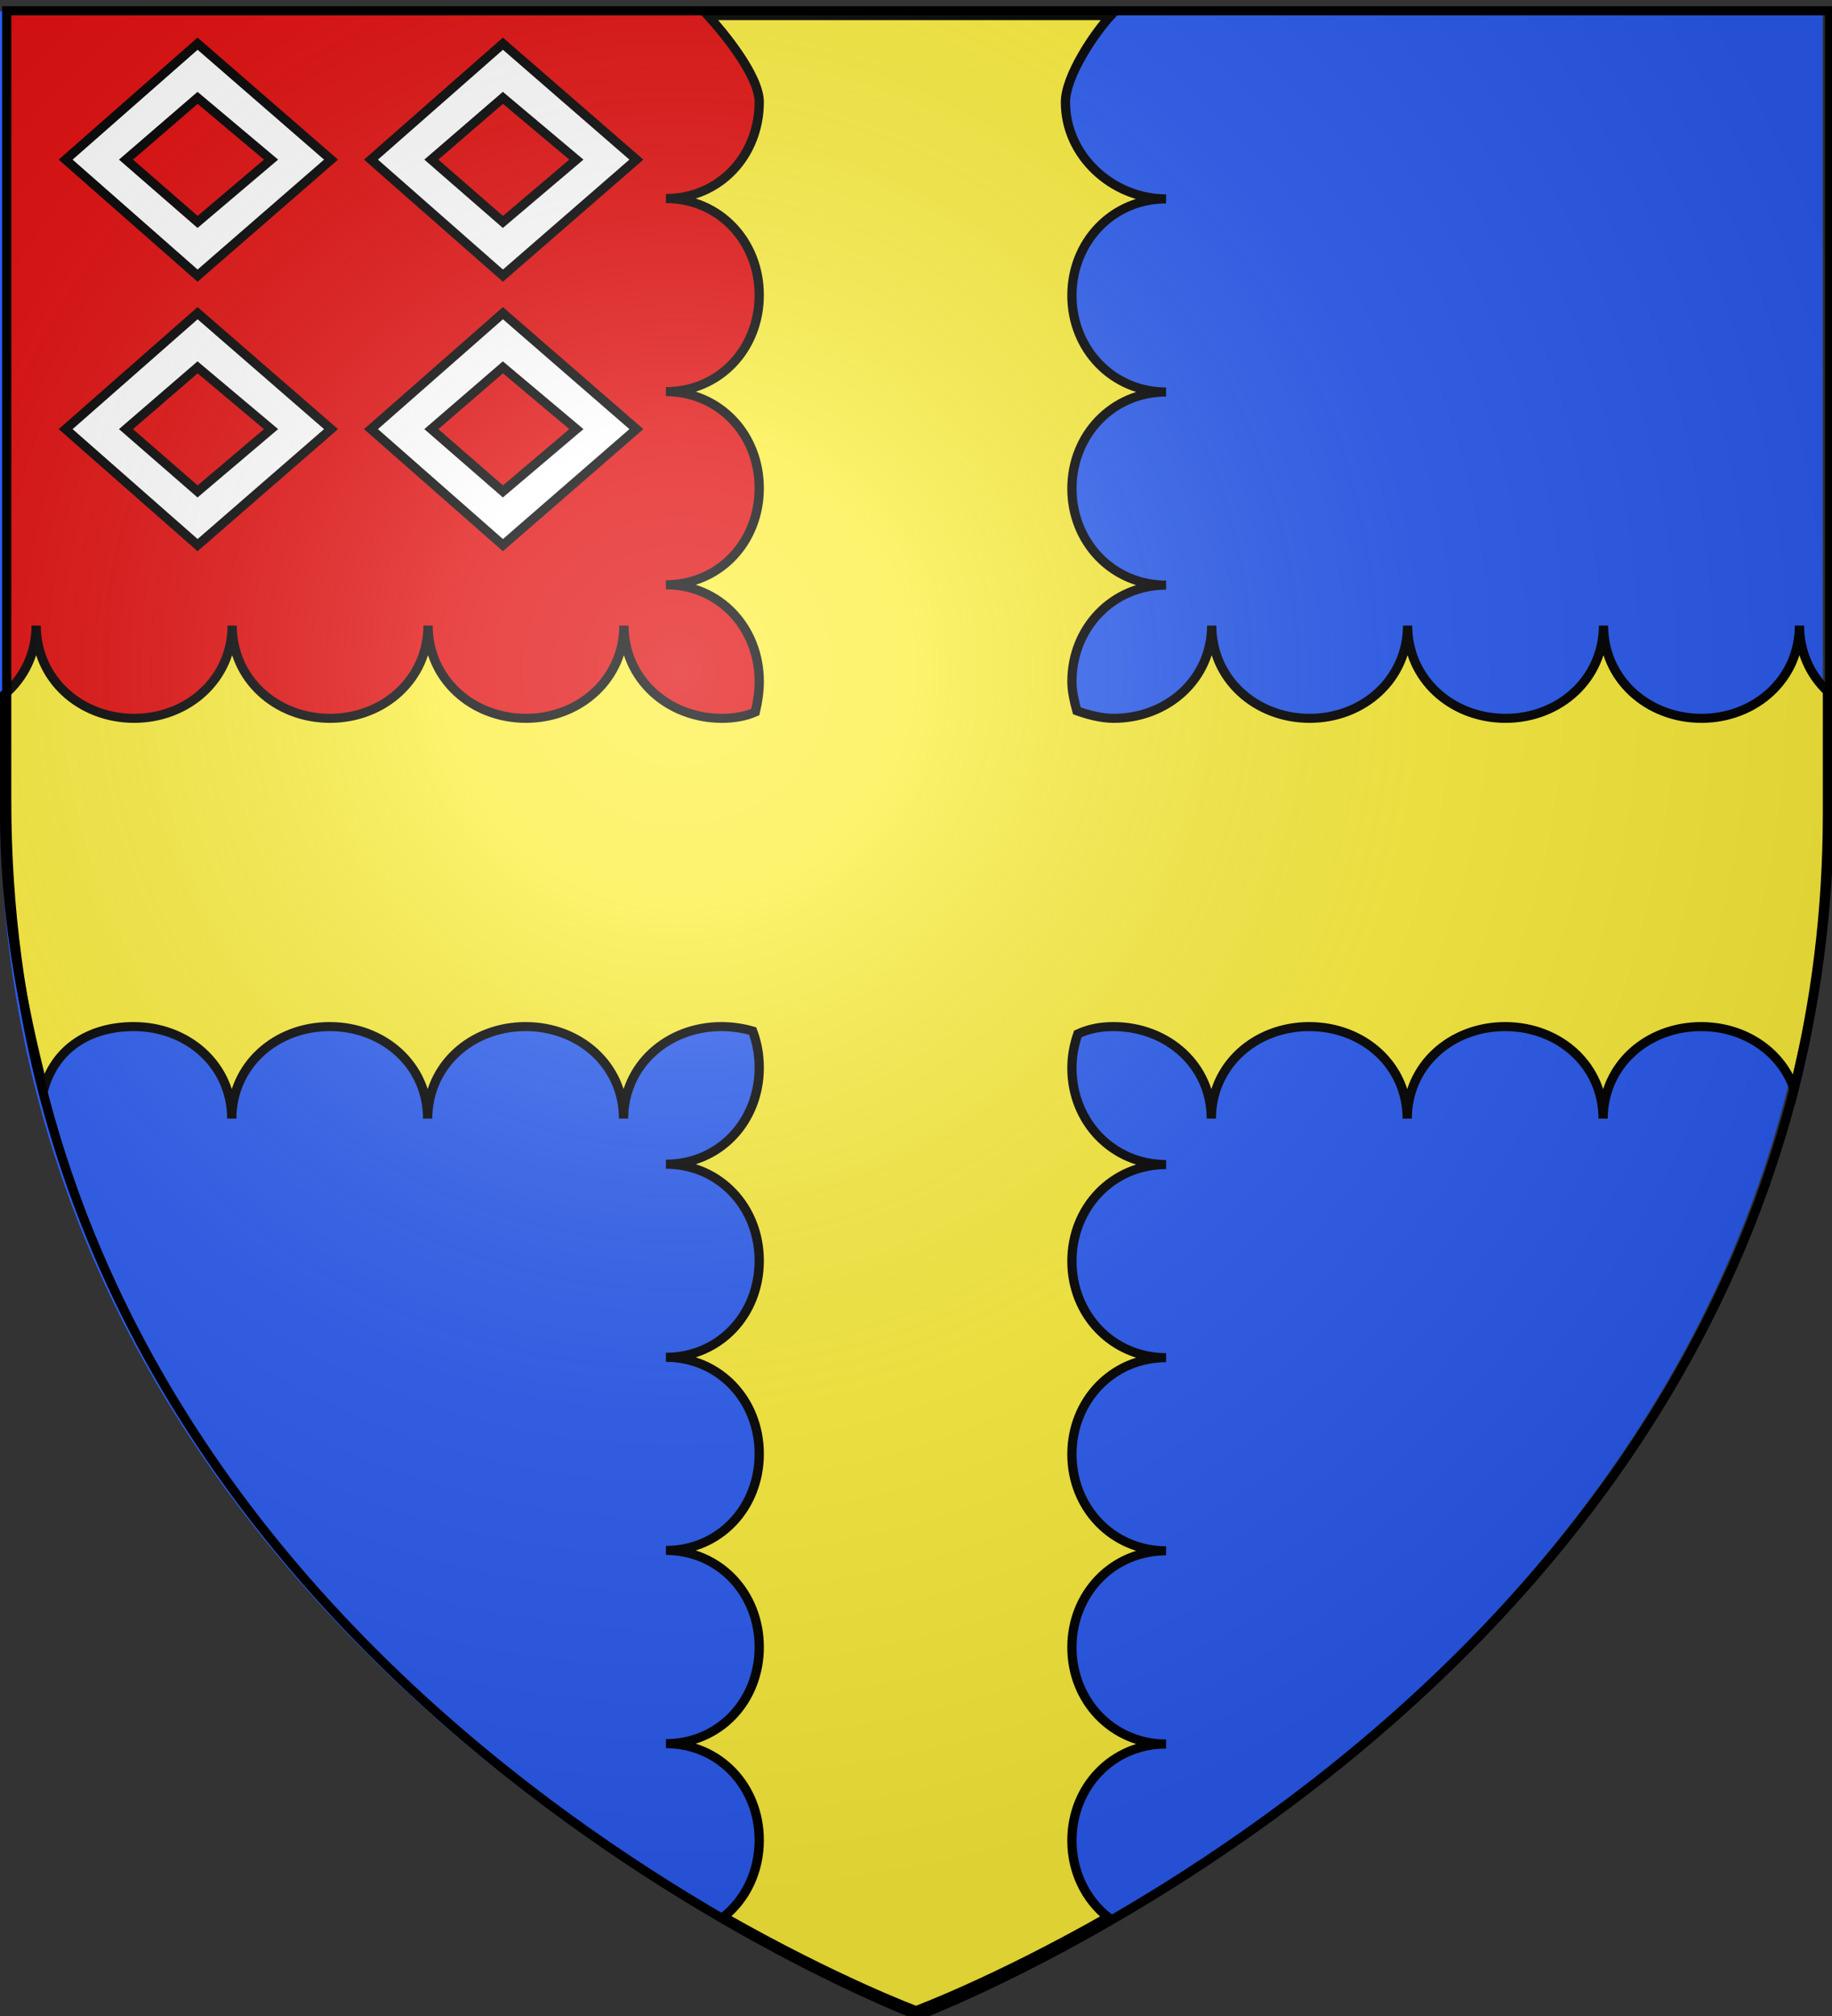
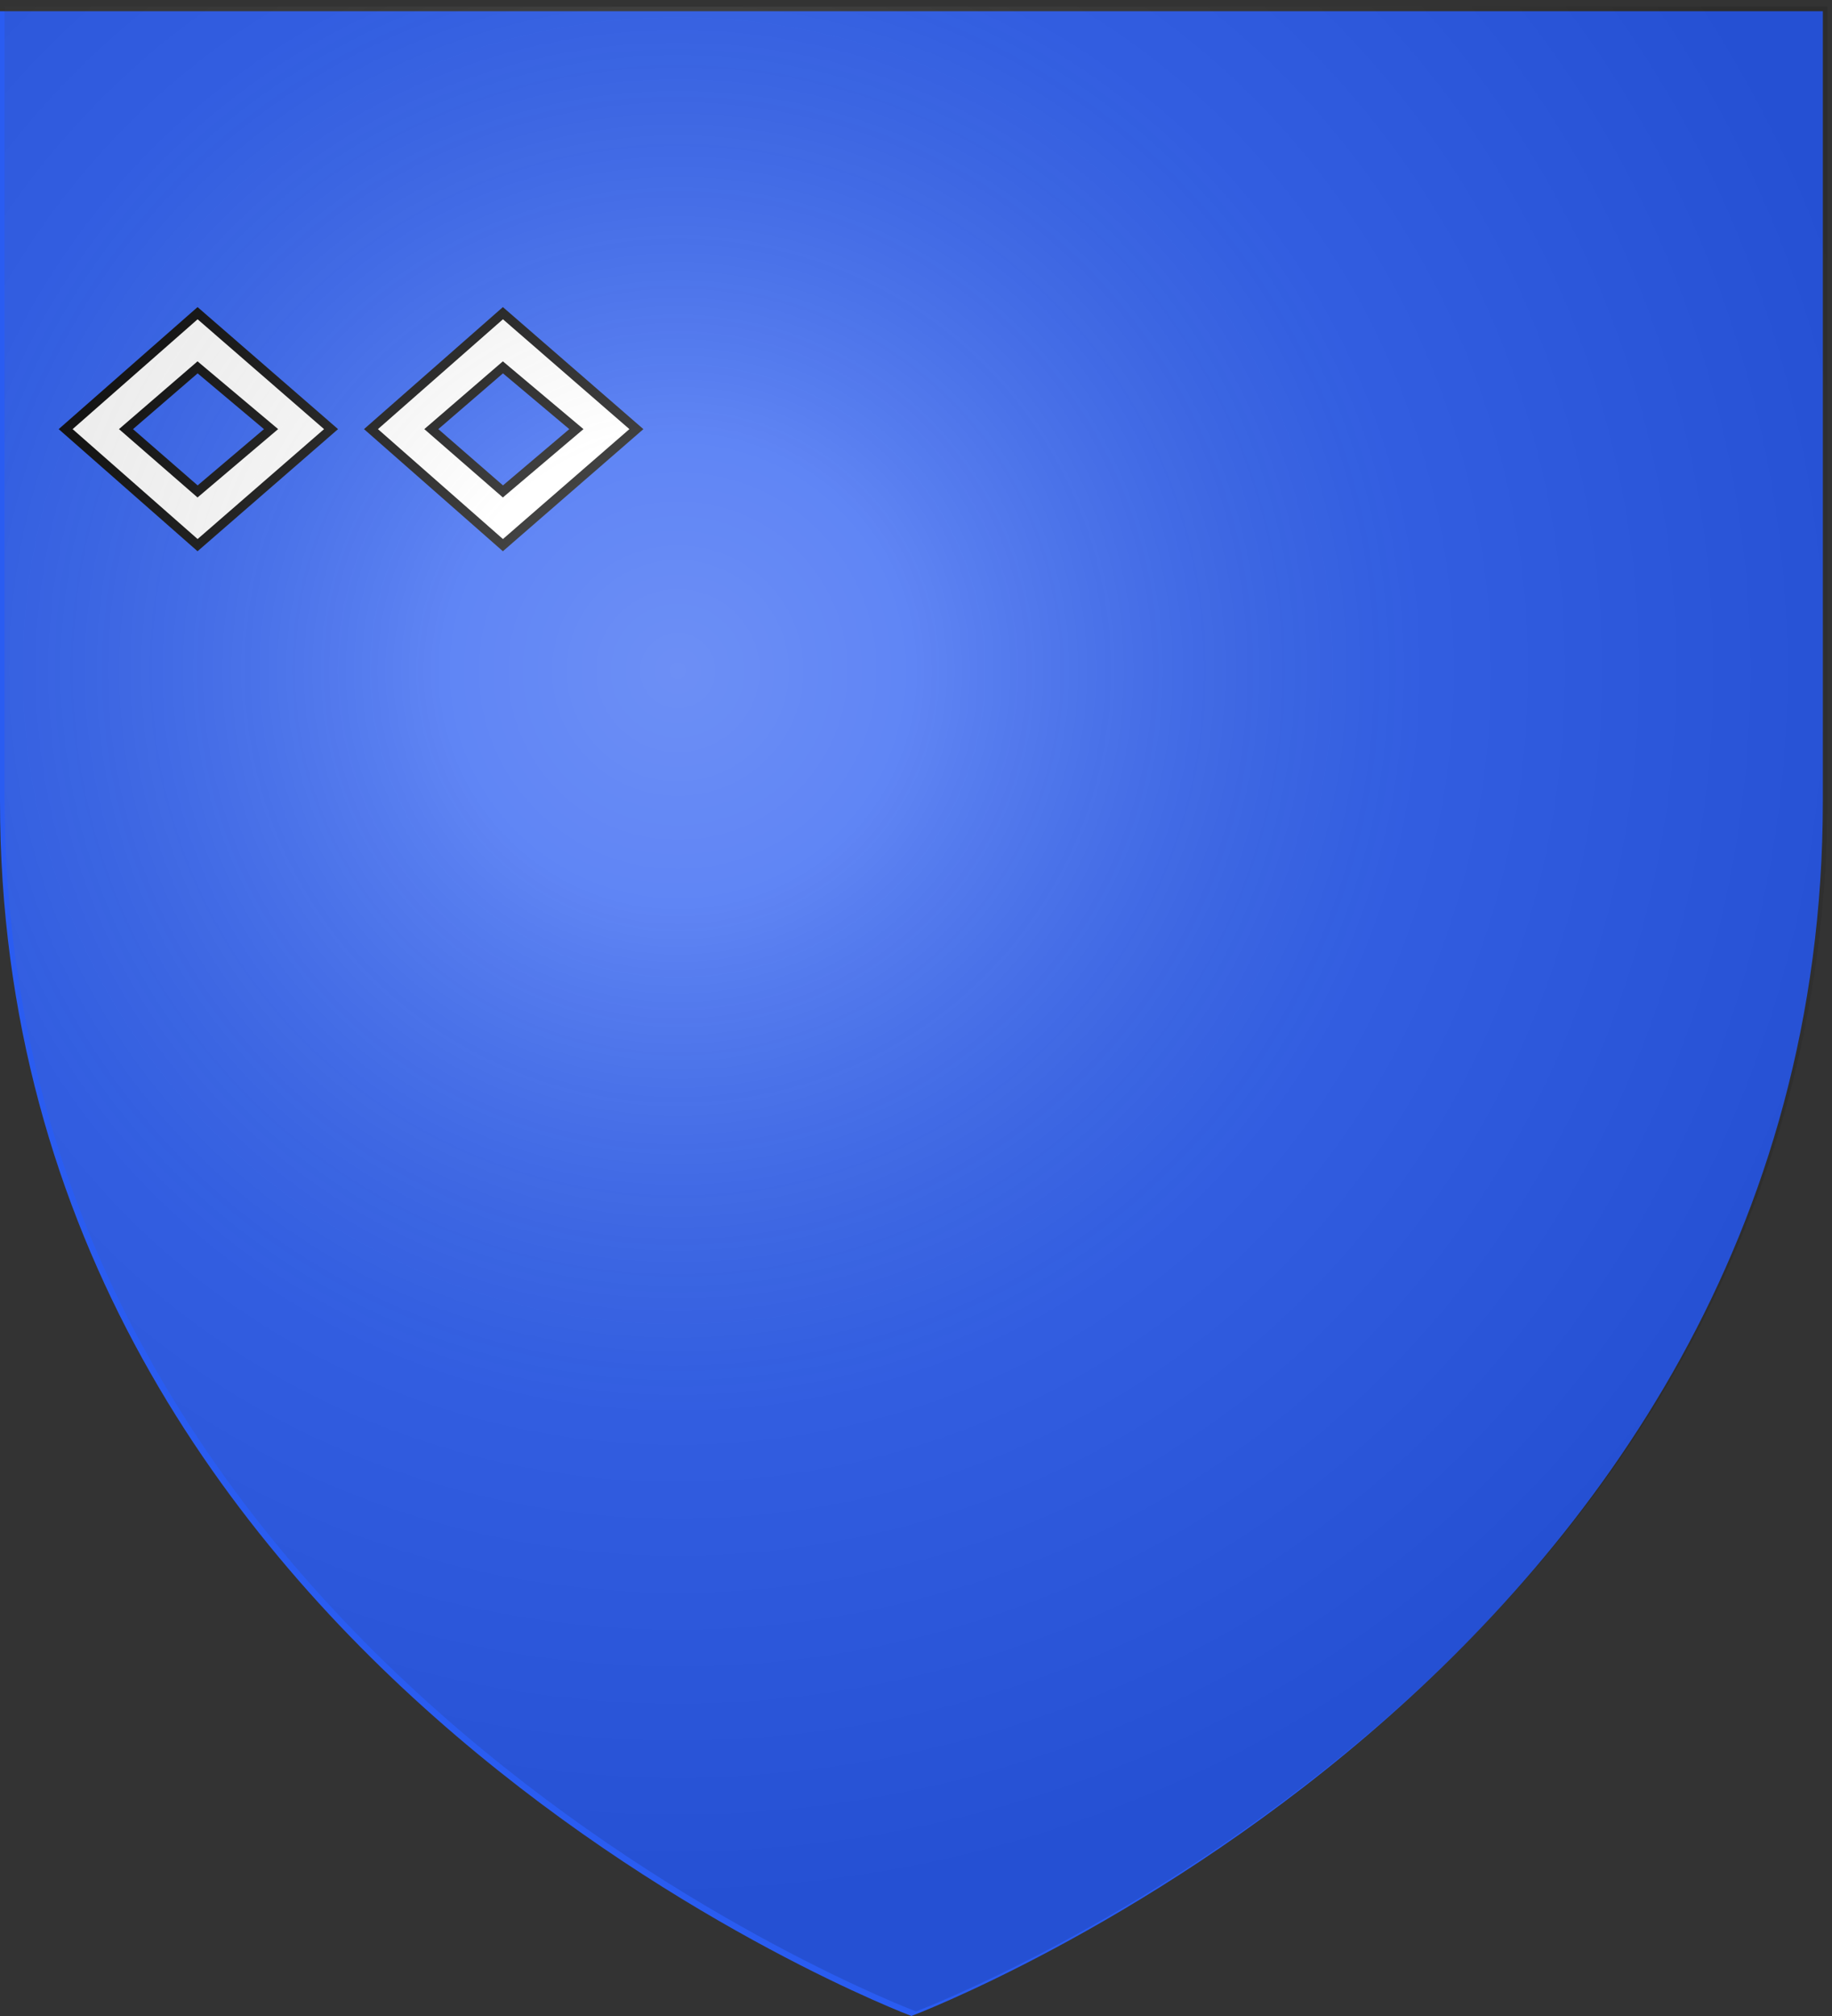
<svg xmlns="http://www.w3.org/2000/svg" xmlns:xlink="http://www.w3.org/1999/xlink" width="600" height="660" version="1.0">
  <rect width="100%" height="100%" fill="#333333" stroke="none" />
  <defs>
    <linearGradient id="b">
      <stop offset="0" style="stop-color:white;stop-opacity:.314" />
      <stop offset=".19" style="stop-color:white;stop-opacity:.251" />
      <stop offset=".6" style="stop-color:#6b6b6b;stop-opacity:.125" />
      <stop offset="1" style="stop-color:black;stop-opacity:.125" />
    </linearGradient>
    <linearGradient id="a">
      <stop offset="0" style="stop-color:#fd0000;stop-opacity:1" />
      <stop offset=".5" style="stop-color:#e77275;stop-opacity:.659" />
      <stop offset="1" style="stop-color:black;stop-opacity:.323" />
    </linearGradient>
    <radialGradient xlink:href="#b" id="c" cx="221.445" cy="226.331" r="300" fx="221.445" fy="226.331" gradientTransform="matrix(1.353 0 0 1.349 -77.63 -85.747)" gradientUnits="userSpaceOnUse" />
  </defs>
  <g style="display:inline">
    <path d="M298.5 660S597 547.68 597 262.228V3.676H0v258.552C0 547.68 298.5 660 298.5 660z" style="fill:#2b5df2;fill-opacity:.994;fill-rule:evenodd;stroke:none;stroke-width:1px;stroke-linecap:butt;stroke-linejoin:miter;stroke-opacity:1" />
-     <path d="M130.923 220.133a2 16.25 0 0 1-1.037-.419" style="fill:#ff0;fill-opacity:.988;fill-rule:evenodd;stroke:#eb0000;stroke-width:1.5;stroke-linejoin:round;stroke-miterlimit:4;stroke-dasharray:none;stroke-opacity:1" />
-     <path d="M3 295h297V4H3v291z" style="fill:#e20909;fill-opacity:1;fill-rule:evenodd;stroke:none;stroke-width:1px;stroke-linecap:butt;stroke-linejoin:miter;stroke-opacity:1" />
    <g style="fill:#fdef3c;fill-opacity:1">
      <g style="fill:#fdef3c;fill-opacity:1;display:inline">
-         <path d="M231.077-9.317c5.197 5.818 16.773 20.222 16.767 28.924-.014 17.83-12.867 32.295-30.563 32.307 17.696.039 30.576 14.508 30.563 32.338-.014 17.83-12.867 32.295-30.563 32.307 17.696.039 30.576 14.508 30.563 32.338-.014 17.83-12.867 32.295-30.563 32.307 17.696.039 30.576 14.54 30.563 32.37-.003 3.47-.493 6.805-1.281 10.233-3.331 1.487-7.07 2.113-10.97 2.11-17.695-.014-32.05-13.217-32.062-31.047-.038 17.83-14.398 31.06-32.094 31.047-17.695-.014-32.05-13.217-32.062-31.047-.039 17.83-14.43 31.06-32.125 31.047-17.695-.014-32.02-13.217-32.031-31.047-.039 17.83-14.43 31.06-32.125 31.047-17.696-.014-32.051-13.217-32.063-31.047-.02 9.375-3.998 17.468-10.344 23.049v39.77c0 33.68 5.585 63.463 12.813 92.458 3.674-13.459 14.694-21.055 29.531-21.044 17.696.014 32.051 12.965 32.063 30.796.038-17.83 14.398-30.81 32.094-30.796 17.695.014 32.05 12.965 32.062 30.796.039-17.83 14.398-30.81 32.094-30.796 17.695.014 32.05 12.965 32.062 30.796.039-17.83 14.399-30.81 32.094-30.796 3.575.003 7.024.556 10.188 1.48 1.382 3.741 2.16 7.904 2.156 12.28-.014 17.83-12.867 32.296-30.563 32.307 17.696.04 30.576 14.508 30.563 32.339-.014 17.83-12.867 32.295-30.563 32.306 17.696.04 30.576 14.508 30.563 32.339-.014 17.83-12.867 32.295-30.563 32.306 17.696.04 30.576 14.54 30.563 32.37-.014 17.83-12.867 32.295-30.563 32.307 17.696.039 30.576 14.508 30.563 32.338-.008 10.464-4.452 19.76-11.688 25.663 36.847 21.438 63.031 31.362 63.031 31.362s26.113-9.894 62.875-31.268c-7.307-5.916-11.82-15.239-11.812-25.694.014-17.83 13.148-32.264 30.844-32.275-17.696-.04-30.858-14.54-30.844-32.37.014-17.83 13.148-32.295 30.844-32.307-17.696-.039-30.858-14.508-30.844-32.338.014-17.83 13.148-32.295 30.844-32.307-17.696-.039-30.858-14.508-30.844-32.338.014-17.83 13.148-32.295 30.844-32.307-17.696-.039-30.858-14.508-30.844-32.338.003-3.803.615-7.476 1.938-11.399 3.768-1.785 7.62-2.459 11.656-2.456 17.695.014 32.05 12.965 32.062 30.796.039-17.83 14.399-30.81 32.094-30.796 17.695.014 32.051 12.965 32.063 30.796.038-17.83 14.398-30.81 32.093-30.796 17.696.014 32.051 12.965 32.063 30.796.038-17.83 14.43-30.81 32.125-30.796 14.198.011 26.225 8.37 30.437 20.877 6.968-28.52 10.907-59.263 10.907-92.292v-40.84c-5.67-5.522-9.151-13.178-9.157-21.978-.038 17.83-14.43 31.06-32.125 31.047-17.695-.014-32.051-13.217-32.062-31.047-.039 17.83-14.399 31.06-32.094 31.047-17.695-.014-32.051-13.217-32.063-31.047-.038 17.83-14.398 31.06-32.093 31.047-17.696-.014-32.051-13.217-32.063-31.047-.038 17.83-14.43 31.06-32.125 31.047-4.1-.003-8.427-1.204-12.031-2.52-.804-2.932-1.627-6.544-1.625-9.76.014-17.83 13.148-32.296 30.844-32.307-17.696-.04-30.858-14.508-30.844-32.339.014-17.83 13.148-32.295 30.844-32.306-17.696-.04-30.858-14.508-30.844-32.339.014-17.83 13.148-32.295 30.844-32.306-17.696-.04-32.979-14.54-32.965-32.37.006-8.743 9.528-23.17 14.832-28.987H231.077z" style="opacity:1;fill:#fdef3c;fill-opacity:1;fill-rule:evenodd;stroke:#000;stroke-width:3.033;stroke-linecap:butt;stroke-linejoin:miter;stroke-miterlimit:4;stroke-dasharray:none;stroke-opacity:1;display:inline" transform="matrix(1 0 0 .978 .813 14.22)" />
-       </g>
+         </g>
    </g>
  </g>
  <g style="display:inline">
-     <path d="m-255.29 35.187-43.21 51.64 43.21 51.673 43.713-51.673-43.713-51.64zm0 24.123 24.063 27.517-24.063 27.756-23.447-27.756 23.447-27.517zM-155.29 35.187l-43.21 51.64 43.21 51.673 43.713-51.673-43.713-51.64zm0 24.123 24.063 27.517-24.063 27.756-23.447-27.756 23.447-27.517z" style="fill:#fff;fill-opacity:1;stroke:#000;stroke-width:3.499;stroke-miterlimit:4;stroke-dasharray:none;stroke-opacity:1" transform="matrix(1 0 0 .735 320 -11.56)" />
    <path d="m-255.29 35.187-43.21 51.64 43.21 51.673 43.713-51.673-43.713-51.64zm0 24.123 24.063 27.517-24.063 27.756-23.447-27.756 23.447-27.517zM-155.29 35.187l-43.21 51.64 43.21 51.673 43.713-51.673-43.713-51.64zm0 24.123 24.063 27.517-24.063 27.756-23.447-27.756 23.447-27.517z" style="fill:#fff;fill-opacity:1;stroke:#000;stroke-width:3.499;stroke-miterlimit:4;stroke-dasharray:none;stroke-opacity:1" transform="matrix(1 0 0 .735 320 76.669)" />
  </g>
  <g style="display:inline">
    <path d="M300 658.5s298.5-112.32 298.5-397.772V2.176H1.5v258.552C1.5 546.18 300 658.5 300 658.5z" style="opacity:1;fill:url(#c);fill-opacity:1;fill-rule:evenodd;stroke:none;stroke-width:1px;stroke-linecap:butt;stroke-linejoin:miter;stroke-opacity:1" />
  </g>
  <g style="display:inline">
-     <path d="M300.7 659.859S2.2 547.539 2.2 262.087V3.535h597v258.552c0 285.452-298.5 397.772-298.5 397.772z" style="fill:none;fill-opacity:1;fill-rule:evenodd;stroke:#000;stroke-width:3;stroke-linecap:butt;stroke-linejoin:miter;stroke-miterlimit:4;stroke-dasharray:none;stroke-opacity:1" />
-   </g>
+     </g>
</svg>